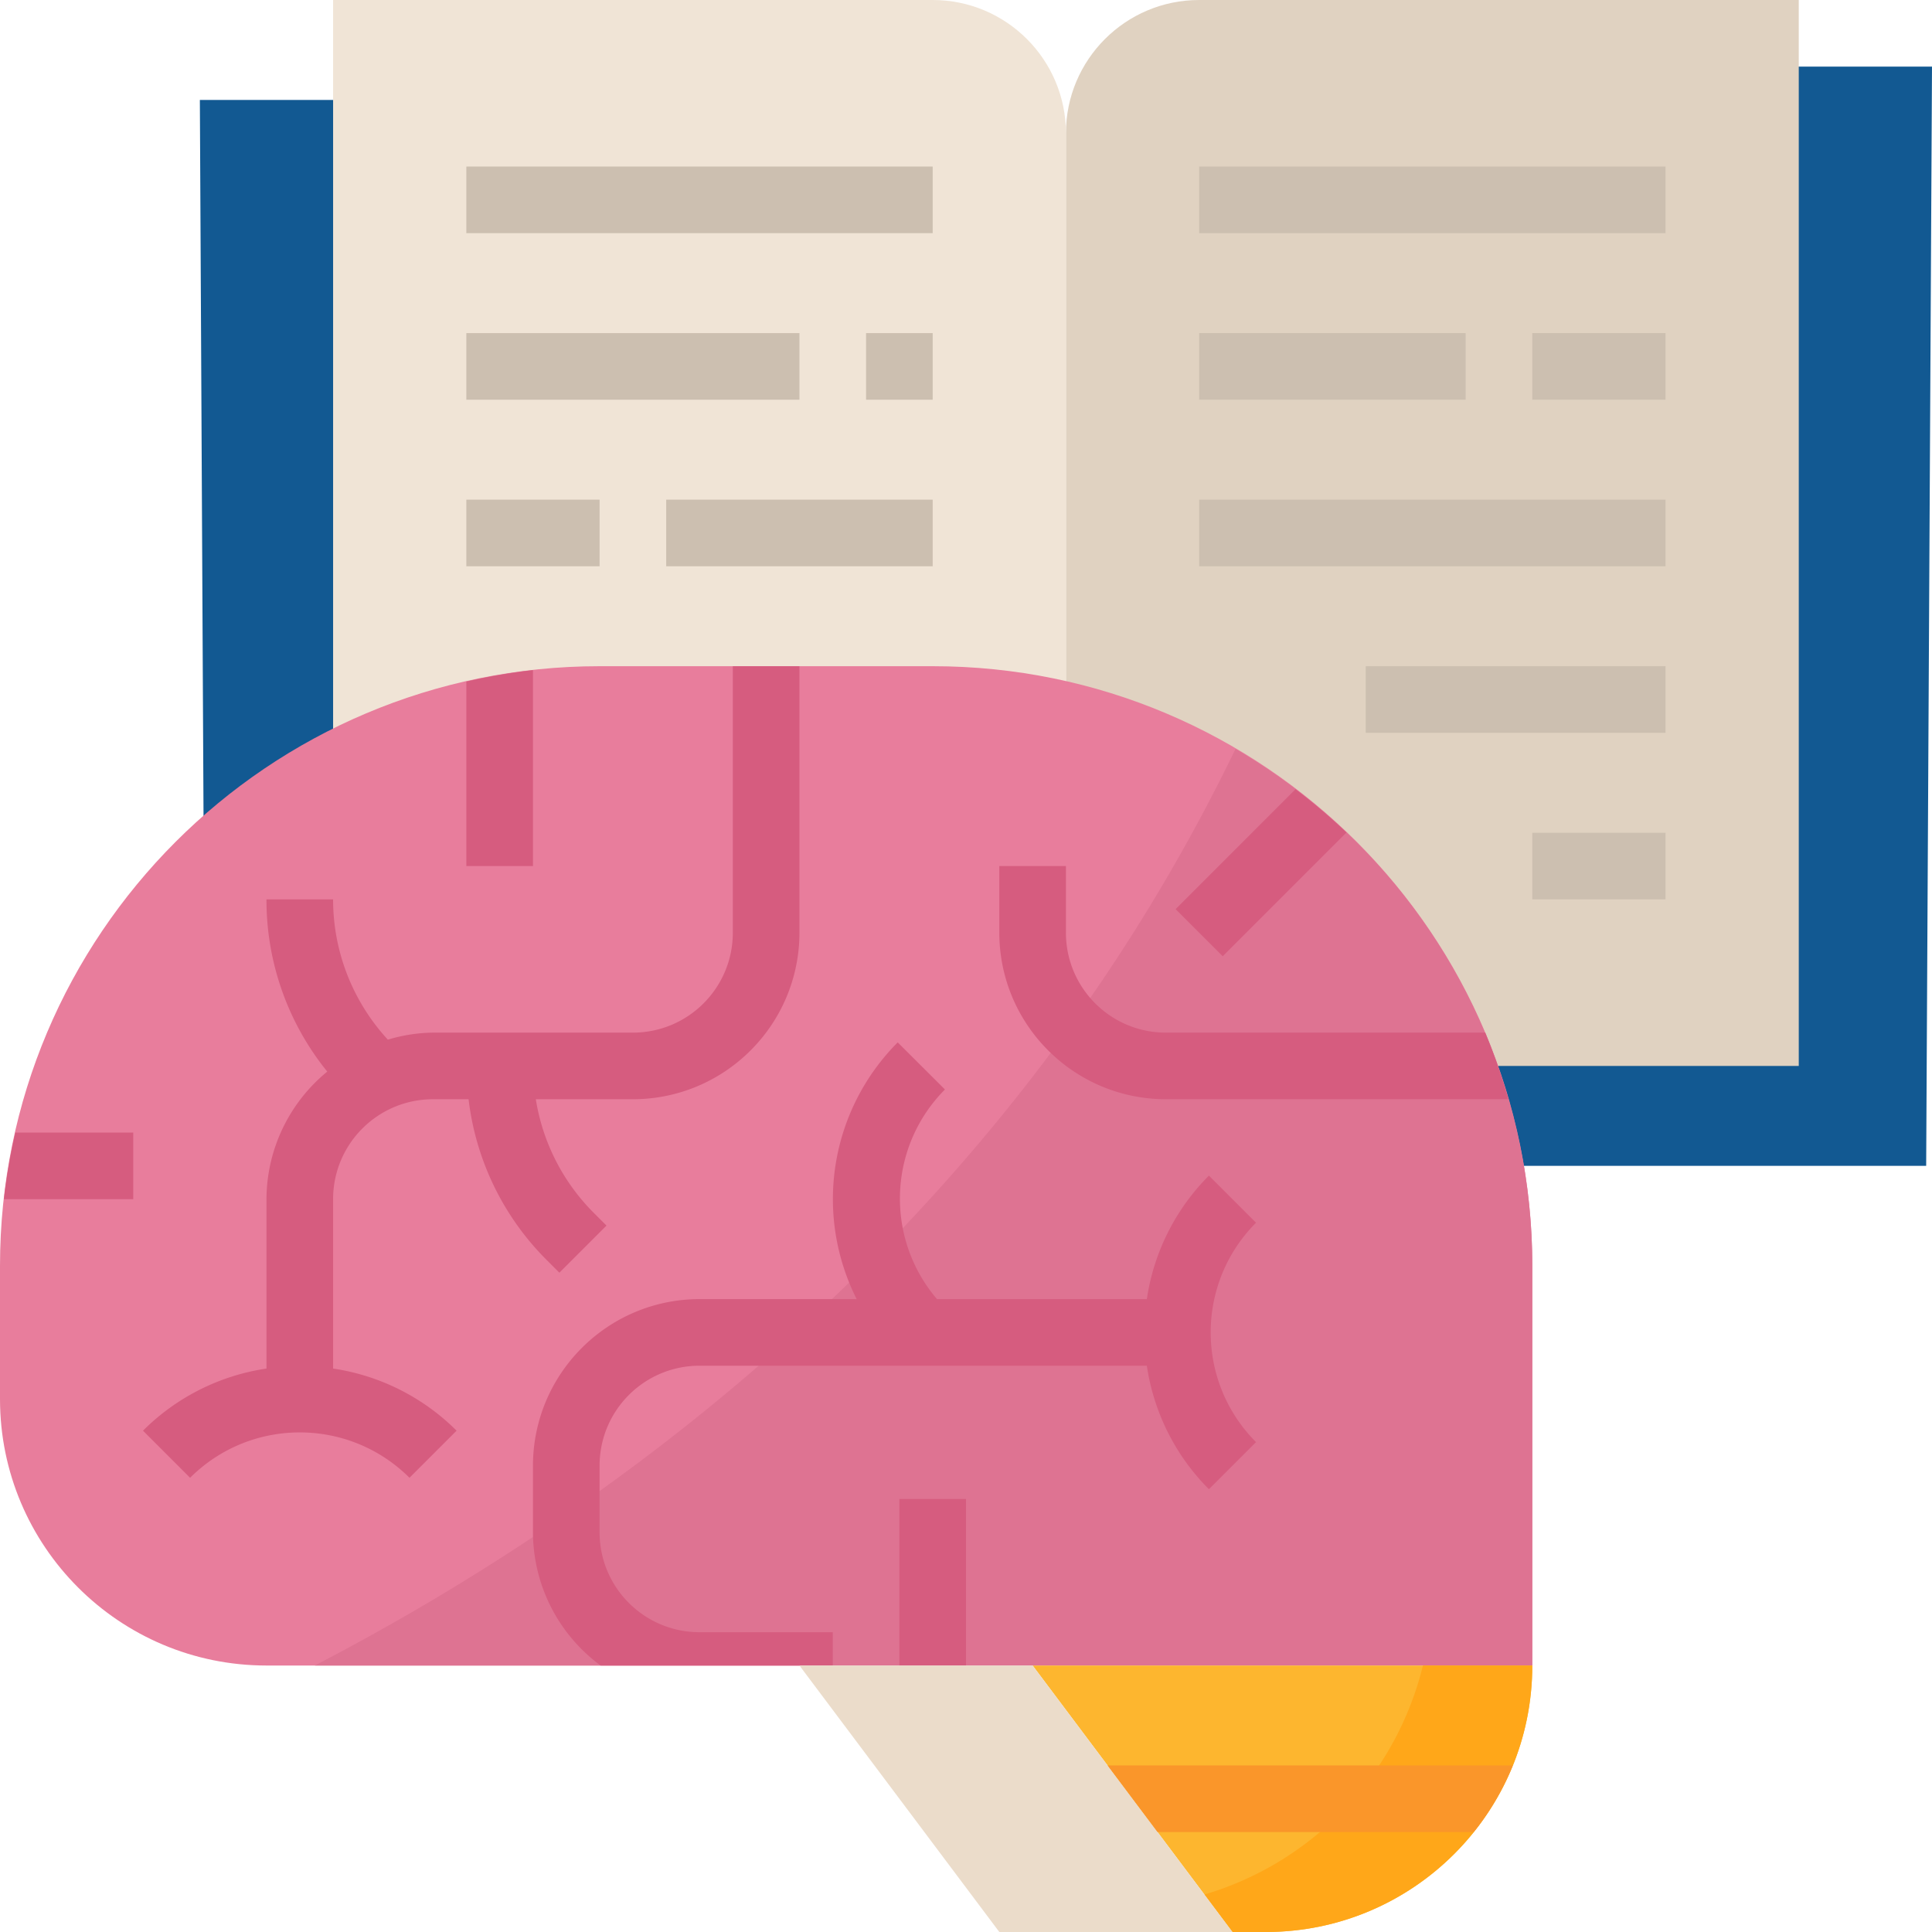
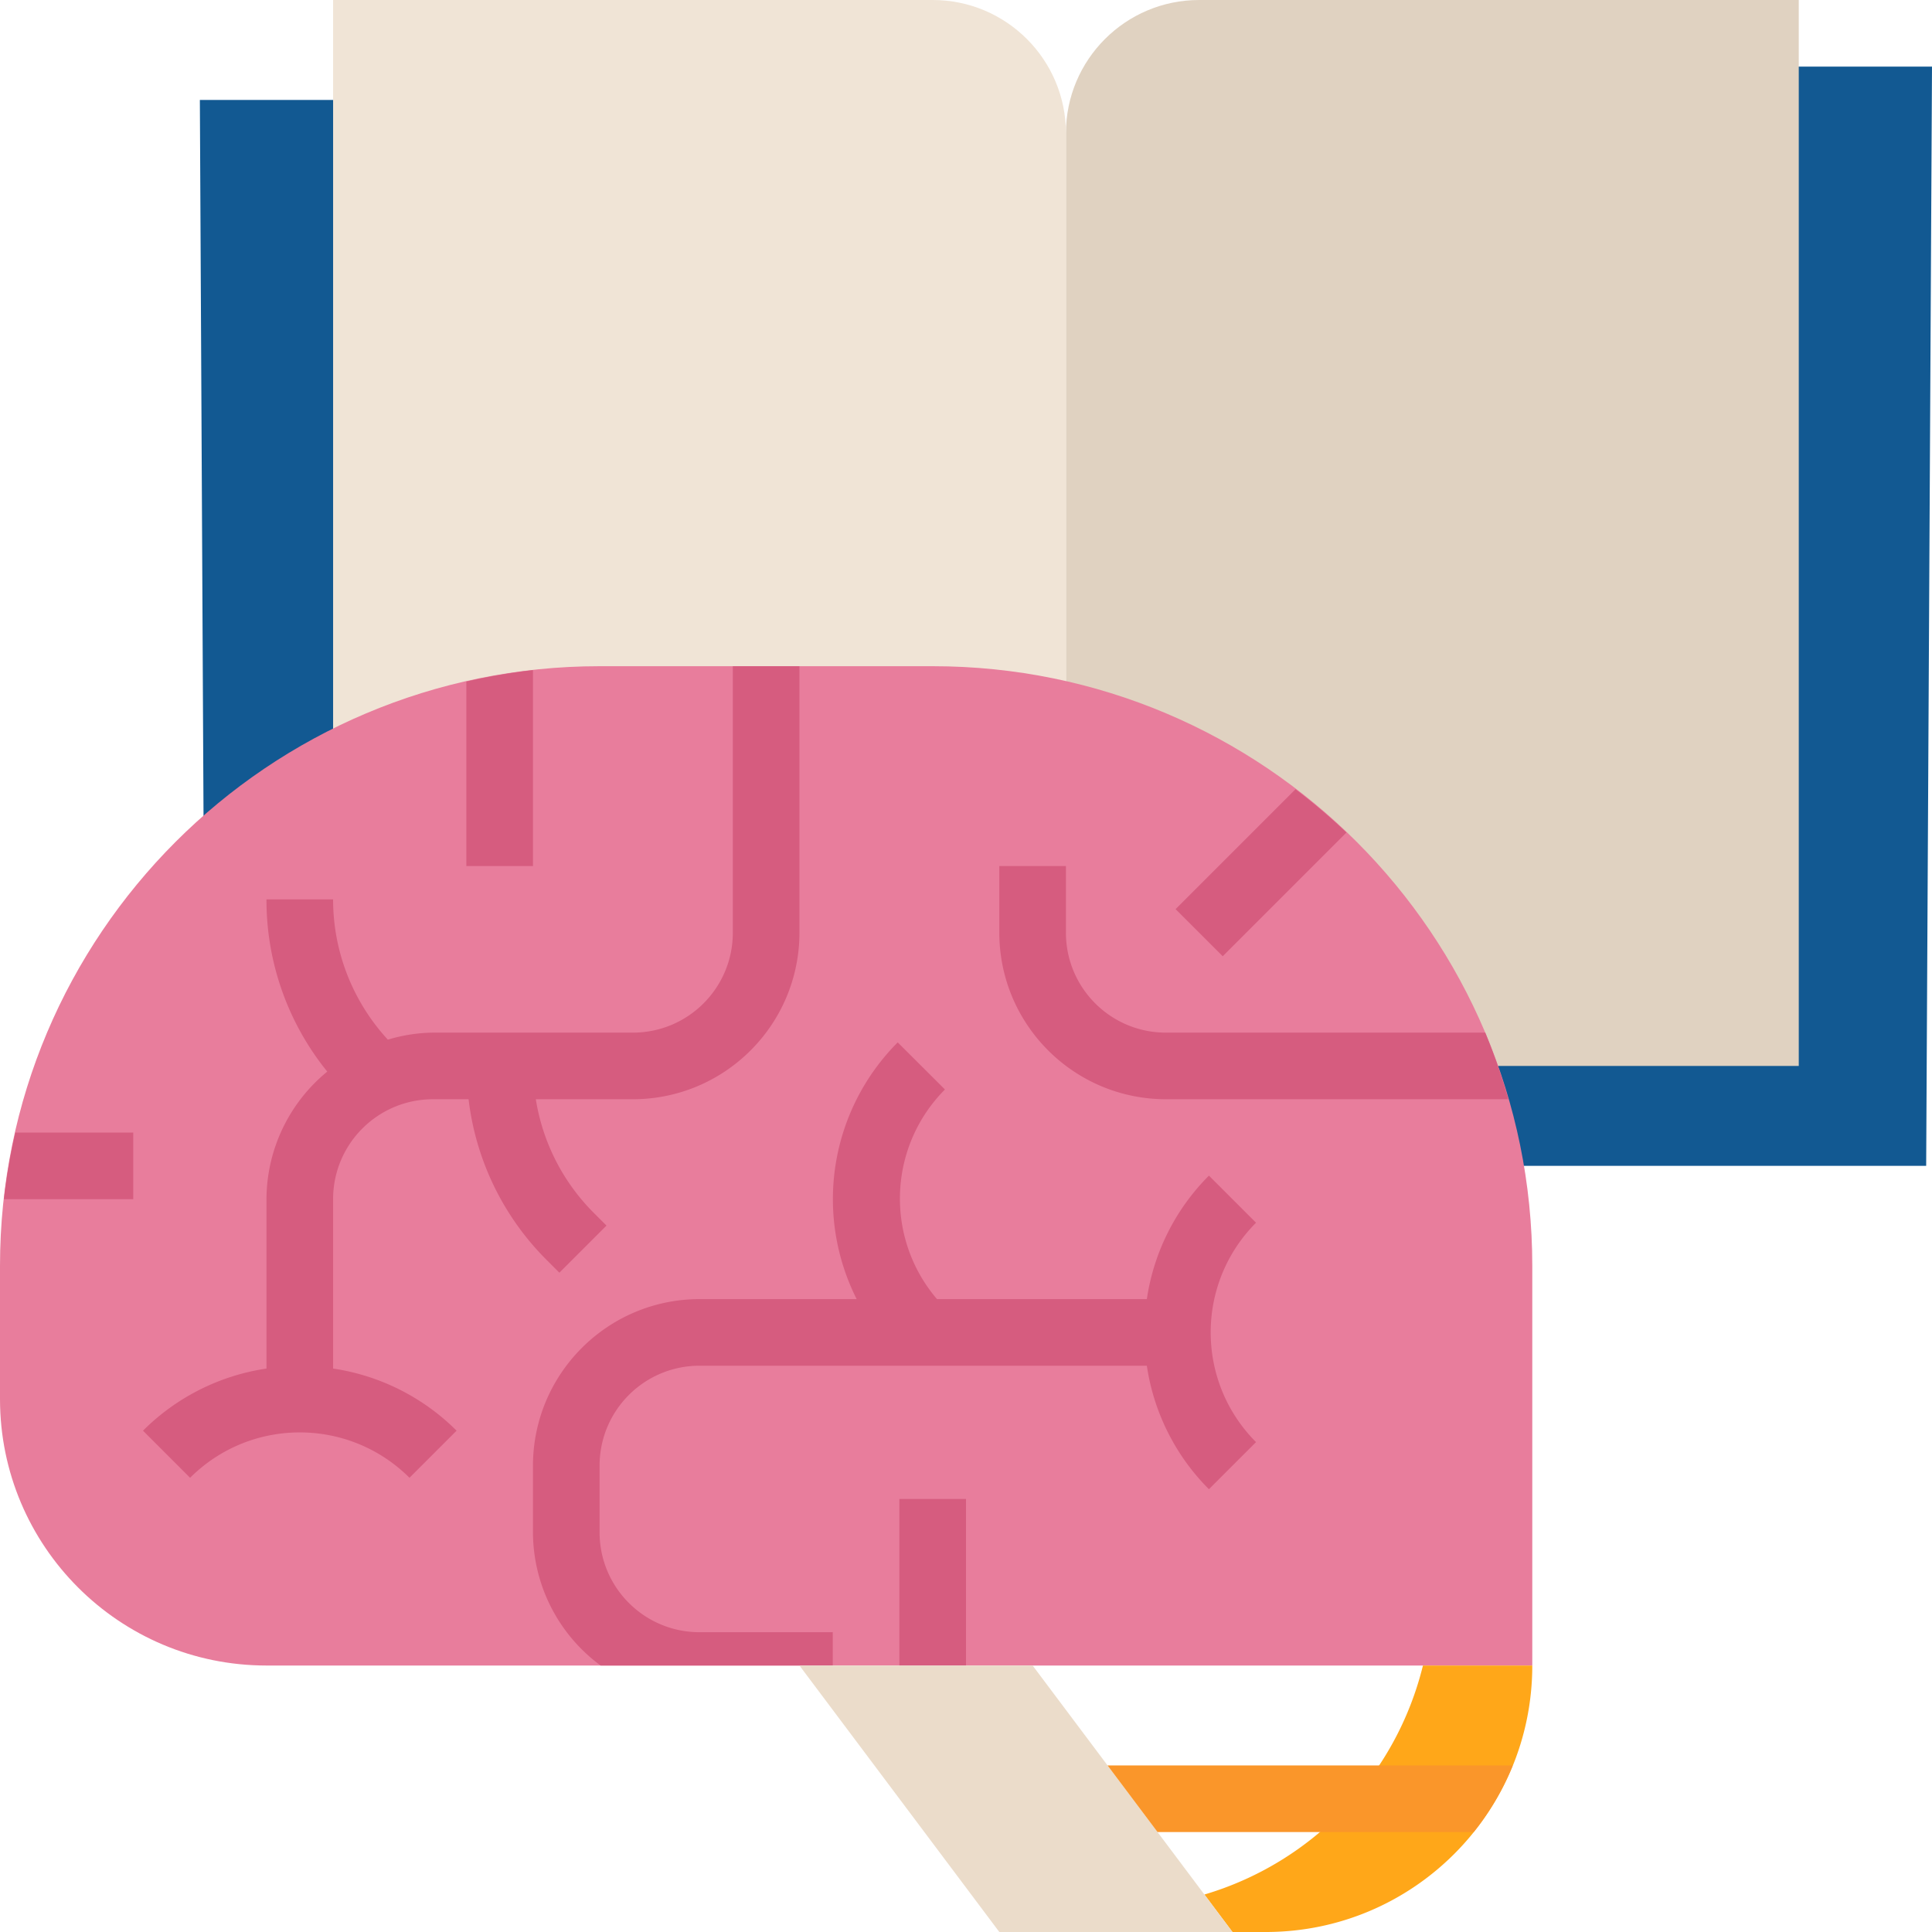
<svg xmlns="http://www.w3.org/2000/svg" width="225" height="225" fill="none" viewBox="0 0 225 225">
  <g clip-path="url(#a)">
-     <path fill="#125992" d="M104.741 11.638v126.725H23.924l-.648-126.725h81.465ZM139.655 7.759v128.017h84.666L225 7.759h-85.345Z" />
+     <path fill="#125992" d="M104.741 11.638v126.725H23.924l-.648-126.725ZM139.655 7.759v128.017h84.666L225 7.759h-85.345Z" />
    <path fill="#E0D2C1" d="M209.483 124.138V0h-69.828c-8.569 0-15.517 6.948-15.517 15.517v108.621h85.345Z" />
    <path fill="#F0E4D6" d="M38.793 124.138V0h69.828c8.569 0 15.517 6.948 15.517 15.517v108.621H38.793Z" />
    <path fill="#E87D9C" d="M69.828 77.586h38.793c38.564 0 69.828 31.264 69.828 69.828v46.552H31.035C13.895 193.966 0 180.07 0 162.931v-15.517c0-38.564 31.264-69.828 69.828-69.828Z" />
-     <path fill="#DE7392" d="M178.448 147.414a69.725 69.725 0 0 0-34.561-60.196C116.911 143.014 71.48 175.86 36.66 193.965h141.788v-46.551Z" />
    <path fill="#D65C7F" d="M50.431 128.017h4.14a31.686 31.686 0 0 0 9.104 18.73l1.47 1.47 5.486-5.485-1.47-1.471a24.052 24.052 0 0 1-6.759-13.243h11.305c10.707-.012 19.385-8.69 19.397-19.397V77.586h-7.76v31.035c0 6.428-5.209 11.638-11.637 11.638H50.43a19.023 19.023 0 0 0-5.26.819 24.069 24.069 0 0 1-6.378-16.336h-7.758a31.72 31.72 0 0 0 7.08 20.056 19.277 19.277 0 0 0-7.08 14.858v19.726a25.669 25.669 0 0 0-14.381 7.235l5.485 5.485c7.06-7.045 18.489-7.045 25.55 0l5.485-5.485a25.669 25.669 0 0 0-14.38-7.235v-19.726c0-6.429 5.209-11.639 11.637-11.639ZM112.5 174.569h-7.759v19.396h7.759v-19.396ZM135.776 120.259c-6.428 0-11.638-5.21-11.638-11.638v-7.759h-7.758v7.759c.011 10.706 8.689 19.384 19.396 19.396h39.883a69.24 69.24 0 0 0-2.688-7.758h-37.195Z" />
    <path fill="#D65C7F" d="M62.069 100.862V78.04c-2.61.303-5.198.745-7.759 1.335v21.487h7.759ZM81.465 190.086c-6.428 0-11.638-5.209-11.638-11.638v-7.758c0-6.428 5.21-11.638 11.638-11.638h52.096a25.641 25.641 0 0 0 7.231 14.381l5.485-5.486c-7.041-7.06-7.041-18.488 0-25.549l-5.485-5.485a25.638 25.638 0 0 0-7.231 14.381h-24.44c-6.094-7.138-5.691-17.756.927-24.413l-5.501-5.485a25.857 25.857 0 0 0-4.78 29.898H81.466c-10.707.011-19.385 8.689-19.397 19.396v7.759a19.32 19.32 0 0 0 7.88 15.517h27.034v-3.88H81.465ZM15.517 131.897H1.79a70.926 70.926 0 0 0-1.335 7.758h15.063v-7.758ZM142.398 111.364l14.408-14.408a70.645 70.645 0 0 0-5.932-5.043l-13.965 13.965 5.489 5.486Z" />
-     <path fill="#FDB62F" d="M178.448 193.965h-58.189L143.535 225h3.879c17.139 0 31.034-13.896 31.034-31.035Z" />
    <path fill="#FFA719" d="M165.716 193.965a37.014 37.014 0 0 1-25.452 26.671l3.271 4.364h3.879c17.139 0 31.035-13.896 31.035-31.035h-12.733Z" />
    <path fill="#EBDCCA" d="M120.259 193.965H93.103L116.38 225h27.156l-23.276-31.035Z" />
-     <path fill="#CCBFB0" d="M193.965 19.396h-54.31v7.759h54.31v-7.759ZM170.69 38.793h-31.035v7.758h31.035v-7.758ZM193.965 38.793h-15.517v7.758h15.517v-7.758ZM193.965 58.19h-54.31v7.758h54.31V58.19ZM193.965 77.586h-34.913v7.759h34.913v-7.759ZM193.965 96.983h-15.517v7.758h15.517v-7.758ZM108.62 19.396H54.31v7.759h54.31v-7.759ZM93.103 38.793H54.31v7.758h38.793v-7.758ZM108.62 38.793h-7.758v7.758h7.758v-7.758ZM69.827 58.19H54.31v7.758h15.517V58.19ZM108.621 58.19H77.586v7.758h31.035V58.19Z" />
    <path fill="#FA962A" d="m128.987 205.604 5.819 7.758h36.814a31.048 31.048 0 0 0 4.551-7.758h-47.184Z" />
  </g>
  <defs>
    <clipPath id="a">
      <path fill="#fff" d="M0 0h225v225H0z" />
    </clipPath>
  </defs>
</svg>